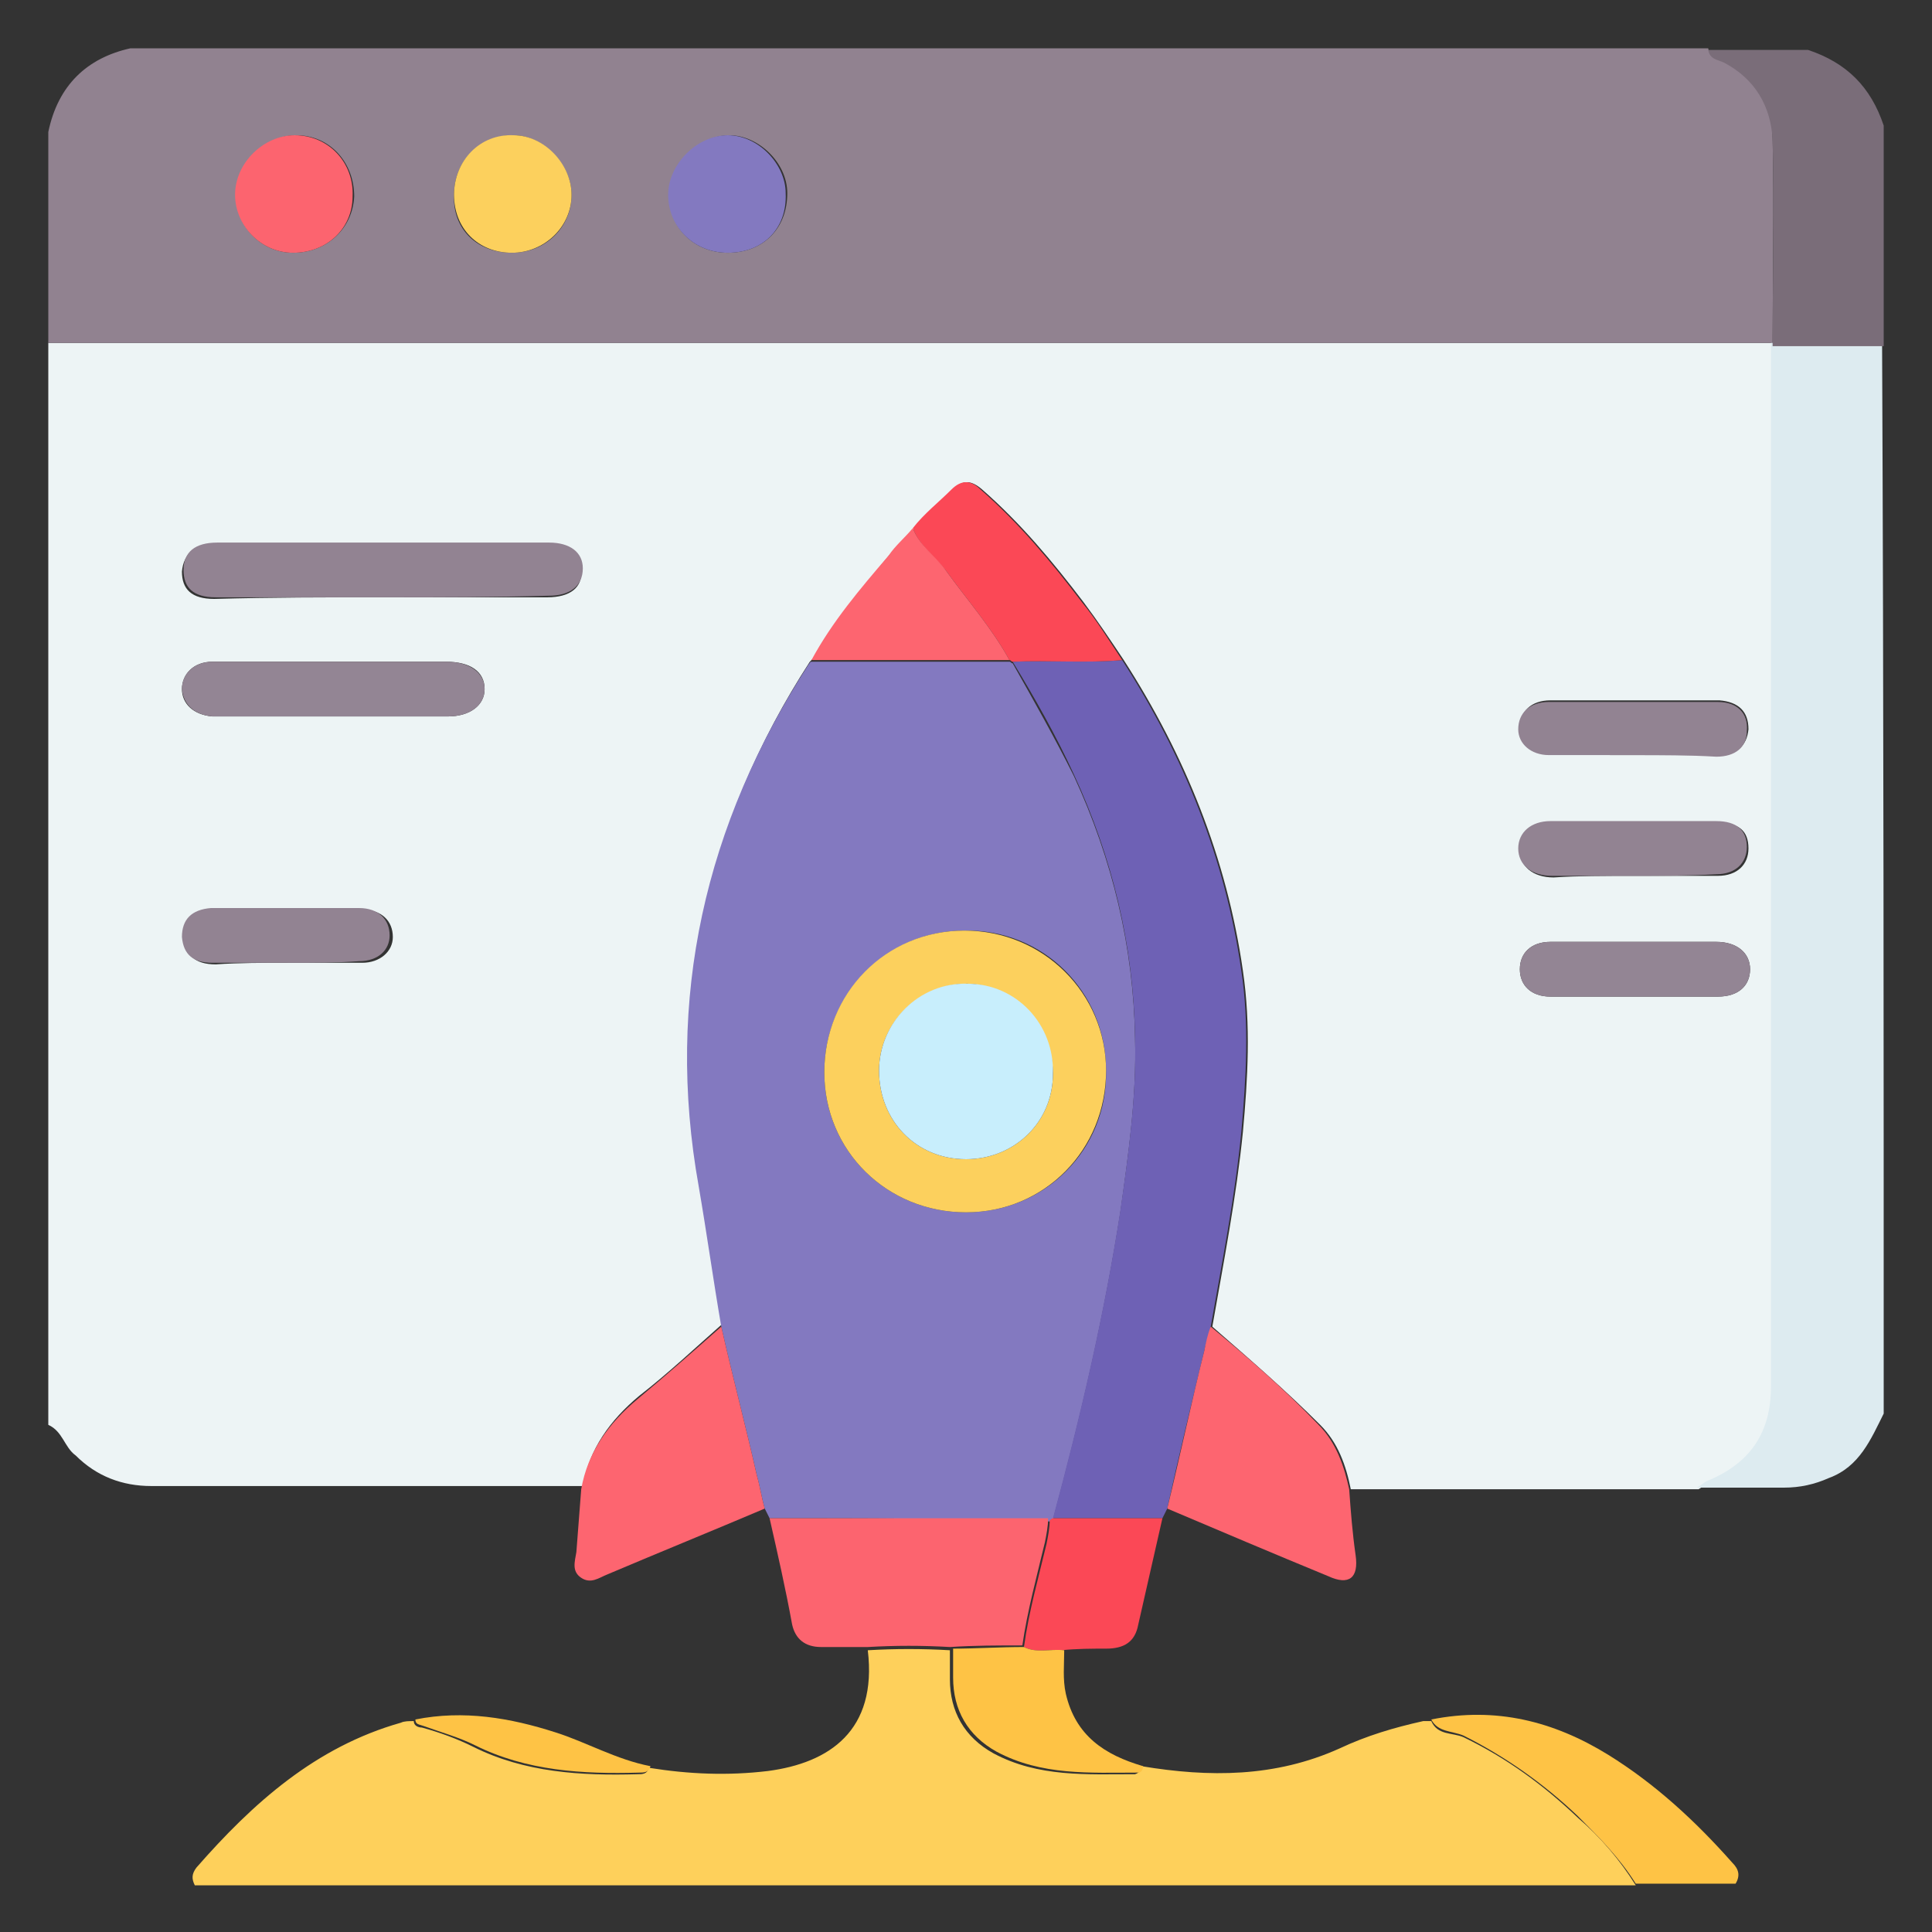
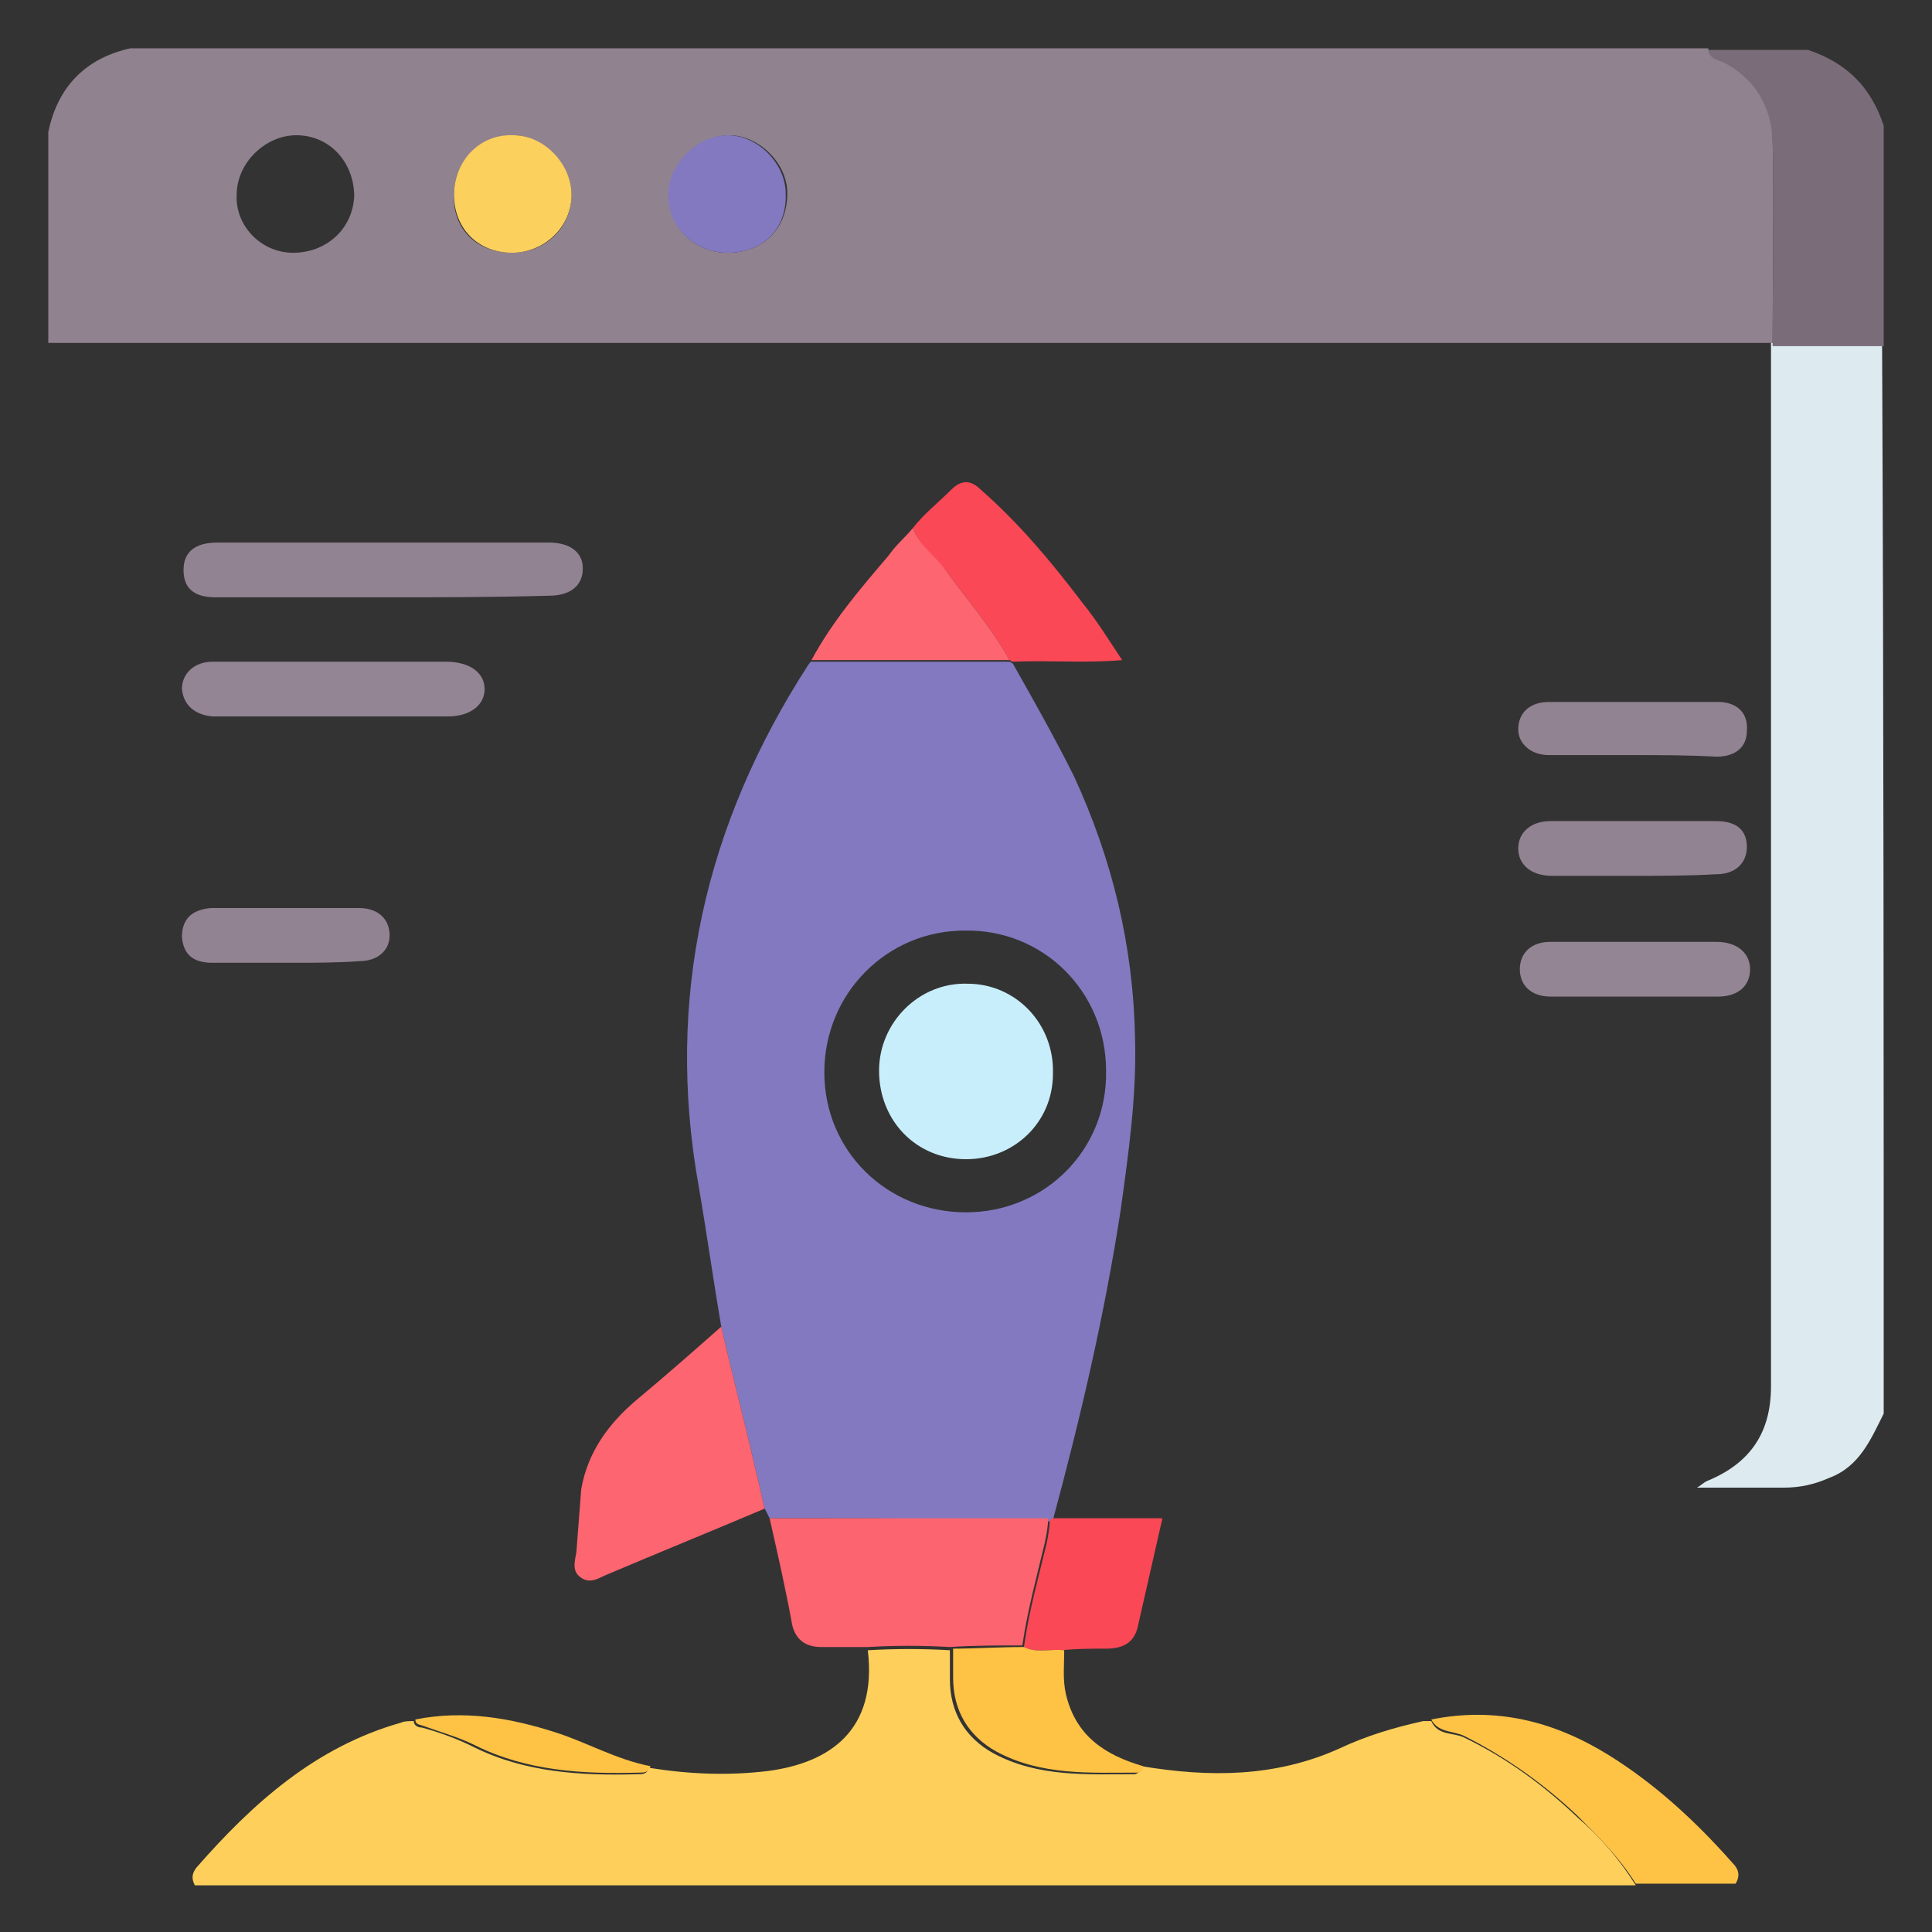
<svg xmlns="http://www.w3.org/2000/svg" version="1.1" id="Layer_1" x="0px" y="0px" viewBox="0 0 120 120" style="enable-background:new 0 0 120 120;" xml:space="preserve">
  <rect x="0" y="0" width="120" height="120" fill="#333333" stroke="none" />
  <style type="text/css">
	.st0{fill:#EDF4F5;}
	.st1{fill:#918290;}
	.st2{fill:#FED05B;}
	.st3{fill:#DDEBF0;}
	.st4{fill:#7A6D79;}
	.st5{fill:#FEC345;}
	.st6{fill:#8379C0;}
	.st7{fill:#6E61B5;}
	.st8{fill:#FD6570;}
	.st9{fill:#928392;}
	.st10{fill:#FB4856;}
	.st11{fill:#938594;}
	.st12{fill:#FCD05D;}
	.st13{fill:#FC646F;}
	.st14{fill:#C8EEFC;}
</style>
  <g>
-     <path class="st0" d="M3,88.5c0-22.4,0-44.8,0-67.2c0.5,0,1,0,1.4,0c33.7,0,67.5,0,101.2,0c1.5,0,3,0,4.5,0c0,0,0,0.1,0,0.1   c0,0.6,0,1.1,0,1.7c0,21,0,42.1,0,63.1c0,2.9-1.3,4.8-4,5.9c-0.2,0.1-0.4,0.3-0.6,0.4c-7.2,0-14.4,0-21.6,0c-0.3-1.5-0.8-2.9-1.9-4   c-2.1-2.1-4.4-4.1-6.7-6.1c0.7-4,1.5-8.1,1.9-12.1c0.3-3.3,0.5-6.6,0-10c-1-7-3.6-13.4-7.4-19.3c-0.8-1.2-1.6-2.4-2.5-3.6   c-1.9-2.5-3.9-4.9-6.3-7c-0.7-0.6-1.2-0.6-1.8,0c-0.8,0.8-1.7,1.5-2.4,2.4c-0.5,0.5-1,1.1-1.5,1.6c-1.7,2.1-3.5,4.1-4.8,6.5   c-0.1,0.1-0.2,0.2-0.2,0.2c-6.4,9.9-8.8,20.7-6.8,32.4c0.5,2.9,1,5.8,1.4,8.7c-1.7,1.5-3.4,3.1-5.2,4.5c-1.8,1.5-3.1,3.3-3.5,5.6   c-8.9,0-17.9,0-26.8,0c-1.8,0-3.4-0.6-4.7-1.9C4,89.9,3.9,88.9,3,88.5z M23.8,37.1c3.4,0,6.8,0,10.2,0c1.4,0,2.2-0.6,2.1-1.7   c0-1-0.8-1.6-2.1-1.6c-6.9,0-13.7,0-20.6,0c-1.3,0-2,0.6-2.1,1.7c0,1.1,0.6,1.7,2,1.7C16.9,37.1,20.3,37.1,23.8,37.1z M20.7,41.1   c-0.9,0-1.7,0-2.6,0c-1.6,0-3.3,0-4.9,0c-1.2,0-1.9,0.8-1.9,1.7c0,0.9,0.7,1.6,1.9,1.7c0.2,0,0.4,0,0.6,0c4.7,0,9.3,0,14,0   c1.4,0,2.3-0.7,2.3-1.7c0-1.1-0.9-1.7-2.4-1.7C25.4,41.1,23.1,41.1,20.7,41.1z M101.5,58.5c-1.7,0-3.5,0-5.2,0   c-1.2,0-1.9,0.7-1.9,1.7c0,1,0.7,1.7,1.9,1.7c3.5,0,7,0,10.4,0c1.3,0,2-0.7,2-1.7c0-1-0.8-1.7-2.1-1.7   C104.9,58.5,103.2,58.5,101.5,58.5z M101.4,46.9c1.8,0,3.6,0,5.3,0c1.2,0,1.8-0.6,1.9-1.6c0-1.1-0.6-1.7-1.8-1.8c-3.5,0-7,0-10.5,0   c-1.2,0-1.9,0.7-1.9,1.7c0,0.9,0.7,1.6,1.9,1.6C97.9,46.9,99.6,46.9,101.4,46.9z M101.4,54.4c1.8,0,3.6,0,5.3,0   c1.2,0,1.9-0.7,1.9-1.7c0-1.1-0.6-1.6-1.9-1.6c-3.4,0-6.9,0-10.3,0c-1.3,0-2,0.7-2,1.7c0,1,0.8,1.7,2.1,1.7   C98,54.4,99.7,54.4,101.4,54.4z M17.9,59.8c1.5,0,3,0,4.6,0c1.1,0,1.9-0.7,1.9-1.6c0-1-0.7-1.7-1.9-1.7c-3.1,0-6.1,0-9.2,0   c-1.2,0-1.9,0.7-1.8,1.8c0,1,0.6,1.6,1.9,1.6C14.8,59.8,16.4,59.8,17.9,59.8z" />
    <path class="st1" d="M110.1,21.3c-1.5,0-3,0-4.5,0c-33.7,0-67.5,0-101.2,0c-0.5,0-1,0-1.4,0c0-4.4,0-8.8,0-13.1   C3.6,5.3,5.4,3.6,8.1,3c32.7,0,65.3,0,98,0c0.1,0.6,0.6,0.6,1,0.8c1.9,1,3,2.7,3,4.8C110.2,12.8,110.1,17.1,110.1,21.3z M31.8,15.7   c2.1,0,3.7-1.6,3.7-3.6c0-1.9-1.8-3.7-3.6-3.7c-2.1,0-3.7,1.6-3.7,3.7C28.1,14.2,29.6,15.7,31.8,15.7z M18.2,15.7   c2.1,0,3.7-1.5,3.8-3.5c0-2.1-1.5-3.8-3.6-3.8c-1.9,0-3.7,1.7-3.7,3.7C14.6,14,16.2,15.7,18.2,15.7z M45.2,15.7   c2.2,0,3.7-1.5,3.7-3.7c0-1.9-1.8-3.6-3.6-3.6c-1.9,0-3.7,1.8-3.7,3.7C41.5,14.1,43.1,15.7,45.2,15.7z" />
    <path class="st2" d="M70.9,109.7c4.2,0.7,8.3,0.7,12.3-1.1c1.7-0.8,3.4-1.3,5.2-1.7c0.2,0,0.4,0,0.5,0c0.4,0.9,1.3,0.7,2,1   c2.7,1.3,5,3,7.1,5c1.4,1.2,2.6,2.6,3.6,4.2c-29.8,0-59.7,0-89.5,0c-0.2-0.4-0.2-0.7,0.1-1.1c3.5-4,7.4-7.5,12.7-9   c0.2-0.1,0.5-0.1,0.8-0.1c0,0.3,0.3,0.4,0.5,0.4c1.1,0.3,2.2,0.7,3.2,1.2c3.2,1.6,6.7,1.8,10.2,1.7c0.3,0,0.6,0,0.7-0.4   c2.5,0.4,4.9,0.5,7.4,0.2c3.8-0.5,6.8-2.5,6.2-7.5c1.7-0.1,3.4-0.1,5.1,0c0,0.6,0,1.2,0,1.8c0,2,0.9,3.6,2.7,4.6   c2.8,1.5,5.8,1.3,8.8,1.3C70.8,110.1,70.9,109.9,70.9,109.7z" />
    <path class="st3" d="M117,87.8c-0.8,1.6-1.5,3.3-3.4,4c-0.9,0.4-1.8,0.6-2.8,0.6c-1.8,0-3.6,0-5.4,0c0.2-0.1,0.4-0.3,0.6-0.4   c2.7-1.1,4-3,4-5.9c0-21,0-42.1,0-63.1c0-0.6,0-1.1,0-1.7c2.3,0,4.6,0,6.9,0C117,43.6,117,65.7,117,87.8z" />
    <path class="st4" d="M117,21.5c-2.3,0-4.6,0-6.9,0c0-0.1,0-0.1,0-0.1c0-4.2,0.1-8.4,0-12.7c-0.1-2.1-1.1-3.8-3-4.8   c-0.4-0.2-0.9-0.2-1-0.8c2.1,0,4.2,0,6.2,0c2.4,0.8,3.9,2.3,4.7,4.7C117,12.3,117,16.9,117,21.5z" />
    <path class="st5" d="M101.6,117c-1-1.6-2.3-2.9-3.6-4.2c-2.1-2-4.5-3.7-7.1-5c-0.7-0.3-1.6-0.2-2-1c4-0.8,7.6,0.1,11,2.2   c2.9,1.8,5.4,4.1,7.7,6.7c0.4,0.4,0.5,0.8,0.2,1.3C105.8,117,103.7,117,101.6,117z" />
    <path class="st6" d="M47.8,94.3c-0.1-0.2-0.2-0.4-0.3-0.6c-0.2-0.7-0.3-1.4-0.5-2.1c-0.7-3.1-1.5-6.1-2.2-9.2   c-0.5-2.9-0.9-5.8-1.4-8.7c-2.1-11.7,0.4-22.5,6.8-32.4c0.1-0.1,0.1-0.2,0.2-0.2c4.1,0,8.2,0,12.3,0c0.1,0,0.1,0.1,0.2,0.1   c1.3,2.3,2.6,4.6,3.8,7c2.4,5.2,3.7,10.6,3.8,16.3c0.1,3.6-0.4,7.1-0.9,10.7c-1,6.5-2.5,12.9-4.2,19.2c-0.1,0-0.1,0.1-0.2,0.1   C59.4,94.3,53.6,94.3,47.8,94.3z M68.7,66.5c0-4.9-3.9-8.8-8.8-8.7c-4.8,0-8.7,3.9-8.7,8.8c0,4.9,3.9,8.7,8.8,8.7   C64.9,75.3,68.8,71.4,68.7,66.5z" />
-     <path class="st7" d="M65.4,94.3c1.7-6.3,3.2-12.7,4.2-19.2c0.5-3.5,1-7.1,0.9-10.7c-0.1-5.7-1.4-11.1-3.8-16.3   c-1.1-2.4-2.4-4.7-3.8-7c2.3-0.1,4.5,0.1,6.8-0.1c3.8,5.9,6.4,12.3,7.4,19.3c0.5,3.3,0.3,6.6,0,10c-0.4,4.1-1.2,8.1-1.9,12.1   c-0.1,0.5-0.3,1-0.4,1.5c-0.8,3.3-1.6,6.6-2.3,9.8c-0.1,0.2-0.2,0.4-0.3,0.6C69.9,94.3,67.6,94.3,65.4,94.3z" />
    <path class="st8" d="M44.8,82.4c0.7,3.1,1.5,6.1,2.2,9.2c0.2,0.7,0.3,1.4,0.5,2.1c-3.3,1.4-6.5,2.7-9.8,4.1c-0.5,0.2-1,0.6-1.6,0.2   c-0.6-0.4-0.4-1-0.3-1.6c0.1-1.3,0.2-2.6,0.3-3.9c0.4-2.3,1.7-4.1,3.5-5.6C41.4,85.4,43.1,83.9,44.8,82.4z" />
-     <path class="st8" d="M72.5,93.7c0.8-3.3,1.5-6.6,2.3-9.8c0.1-0.5,0.2-1,0.4-1.5c2.3,1.9,4.6,3.9,6.7,6.1c1.1,1.1,1.6,2.6,1.9,4   c0.1,1.4,0.2,2.7,0.4,4.1c0.2,1.4-0.4,1.9-1.7,1.3C79.1,96.5,75.8,95.1,72.5,93.7z" />
    <path class="st9" d="M23.8,37.1c-3.5,0-6.9,0-10.4,0c-1.4,0-2-0.6-2-1.7c0-1.1,0.7-1.7,2.1-1.7c6.9,0,13.7,0,20.6,0   c1.3,0,2.1,0.6,2.1,1.6c0,1.1-0.8,1.7-2.1,1.7C30.6,37.1,27.2,37.1,23.8,37.1z" />
    <path class="st10" d="M69.7,41c-2.3,0.2-4.5,0-6.8,0.1c-0.1,0-0.1-0.1-0.2-0.1c-1.1-2-2.6-3.7-3.9-5.5c-0.7-0.9-1.7-1.6-2.1-2.7   c0.7-0.9,1.6-1.6,2.4-2.4c0.6-0.6,1.2-0.6,1.8,0c2.4,2.1,4.4,4.5,6.3,7C68.1,38.5,68.9,39.8,69.7,41z" />
    <path class="st11" d="M20.7,41.1c2.3,0,4.7,0,7,0c1.5,0,2.4,0.7,2.4,1.7c0,1-0.9,1.7-2.3,1.7c-4.7,0-9.3,0-14,0c-0.2,0-0.4,0-0.6,0   c-1.1-0.1-1.8-0.7-1.9-1.7c0-1,0.8-1.7,1.9-1.7c1.6,0,3.3,0,4.9,0C19,41.1,19.9,41.1,20.7,41.1z" />
    <path class="st8" d="M56.7,32.8c0.4,1.1,1.4,1.7,2.1,2.7c1.3,1.8,2.8,3.5,3.9,5.5c-4.1,0-8.2,0-12.3,0c1.3-2.4,3-4.4,4.8-6.5   C55.6,33.9,56.2,33.4,56.7,32.8z" />
    <path class="st11" d="M101.5,58.5c1.7,0,3.4,0,5.1,0c1.3,0,2.1,0.7,2.1,1.7c0,1-0.7,1.7-2,1.7c-3.5,0-7,0-10.4,0   c-1.2,0-1.9-0.7-1.9-1.7c0-1,0.7-1.7,1.9-1.7C98,58.5,99.7,58.5,101.5,58.5z" />
    <path class="st9" d="M101.4,46.9c-1.7,0-3.5,0-5.2,0c-1.1,0-1.9-0.7-1.9-1.6c0-1,0.7-1.7,1.9-1.7c3.5,0,7,0,10.5,0   c1.2,0,1.9,0.7,1.8,1.8c0,1-0.7,1.6-1.9,1.6C104.9,46.9,103.2,46.9,101.4,46.9z" />
    <path class="st9" d="M101.4,54.4c-1.7,0-3.3,0-5,0c-1.3,0-2.1-0.7-2.1-1.7c0-1,0.8-1.7,2-1.7c3.4,0,6.9,0,10.3,0   c1.3,0,1.9,0.6,1.9,1.6c0,1-0.7,1.7-1.9,1.7C104.9,54.4,103.1,54.4,101.4,54.4z" />
    <path class="st9" d="M17.9,59.8c-1.6,0-3.1,0-4.7,0c-1.2,0-1.8-0.5-1.9-1.6c0-1.1,0.6-1.7,1.8-1.8c3.1,0,6.1,0,9.2,0   c1.2,0,1.9,0.7,1.9,1.7c0,0.9-0.7,1.6-1.9,1.6C21,59.8,19.5,59.8,17.9,59.8z" />
    <path class="st12" d="M31.8,15.7c-2.1,0-3.6-1.5-3.6-3.6c0-2.1,1.6-3.8,3.7-3.7c1.9,0,3.6,1.8,3.6,3.7   C35.5,14.1,33.8,15.7,31.8,15.7z" />
-     <path class="st13" d="M18.2,15.7c-2,0-3.6-1.7-3.6-3.6c0-2,1.8-3.7,3.7-3.7c2.1,0,3.7,1.7,3.6,3.8C21.9,14.2,20.3,15.7,18.2,15.7z" />
    <path class="st6" d="M45.2,15.7c-2.1,0-3.7-1.6-3.7-3.6c0-1.9,1.8-3.7,3.7-3.7c1.9,0,3.6,1.8,3.6,3.6   C48.9,14.2,47.4,15.7,45.2,15.7z" />
    <path class="st13" d="M47.8,94.3c5.8,0,11.5,0,17.3,0c0,0.5-0.1,1-0.2,1.5c-0.5,2.1-1.1,4.3-1.4,6.4c-1.5,0-3,0-4.5,0.1   c-1.7-0.1-3.4-0.1-5.1,0c-1,0-1.9,0-2.9,0c-1,0-1.6-0.5-1.8-1.4C48.8,98.7,48.3,96.5,47.8,94.3z" />
    <path class="st5" d="M40.4,109.7c-0.1,0.4-0.4,0.4-0.7,0.4c-3.5,0.1-7-0.1-10.2-1.7c-1-0.5-2.1-0.8-3.2-1.2   c-0.3-0.1-0.5-0.1-0.5-0.4c3-0.6,5.9-0.1,8.7,0.8C36.4,108.2,38.3,109.3,40.4,109.7z" />
    <path class="st10" d="M63.6,102.3c0.3-2.2,0.9-4.3,1.4-6.4c0.1-0.5,0.2-1,0.2-1.5c0.1,0,0.1-0.1,0.2-0.1c2.3,0,4.6,0,6.8,0   c-0.5,2.2-1,4.4-1.5,6.6c-0.2,1.1-0.9,1.5-2,1.5c-0.9,0-1.8,0-2.8,0.1C65.2,102.4,64.4,102.7,63.6,102.3z" />
    <path class="st5" d="M63.6,102.3c0.8,0.4,1.6,0.1,2.5,0.2c0,0.9-0.1,1.8,0.1,2.7c0.6,2.6,2.4,3.8,4.8,4.5c0,0.2-0.1,0.4-0.3,0.4   c-3,0-6,0.2-8.8-1.3c-1.8-1-2.7-2.6-2.7-4.6c0-0.6,0-1.2,0-1.8C60.6,102.4,62.1,102.3,63.6,102.3z" />
-     <path class="st12" d="M68.7,66.5c0,4.9-3.8,8.8-8.7,8.8c-4.9,0-8.8-3.8-8.8-8.7c0-4.9,3.8-8.8,8.7-8.8   C64.8,57.8,68.7,61.7,68.7,66.5z M54.6,66.5c0,3.1,2.3,5.5,5.4,5.5c3,0,5.4-2.3,5.4-5.3c0-3-2.3-5.5-5.3-5.6   C57.1,61.1,54.6,63.5,54.6,66.5z" />
    <path class="st14" d="M54.6,66.5c0-3,2.5-5.5,5.5-5.4c3,0,5.4,2.5,5.3,5.6c0,3-2.4,5.3-5.4,5.3C56.9,72,54.6,69.6,54.6,66.5z" />
  </g>
</svg>